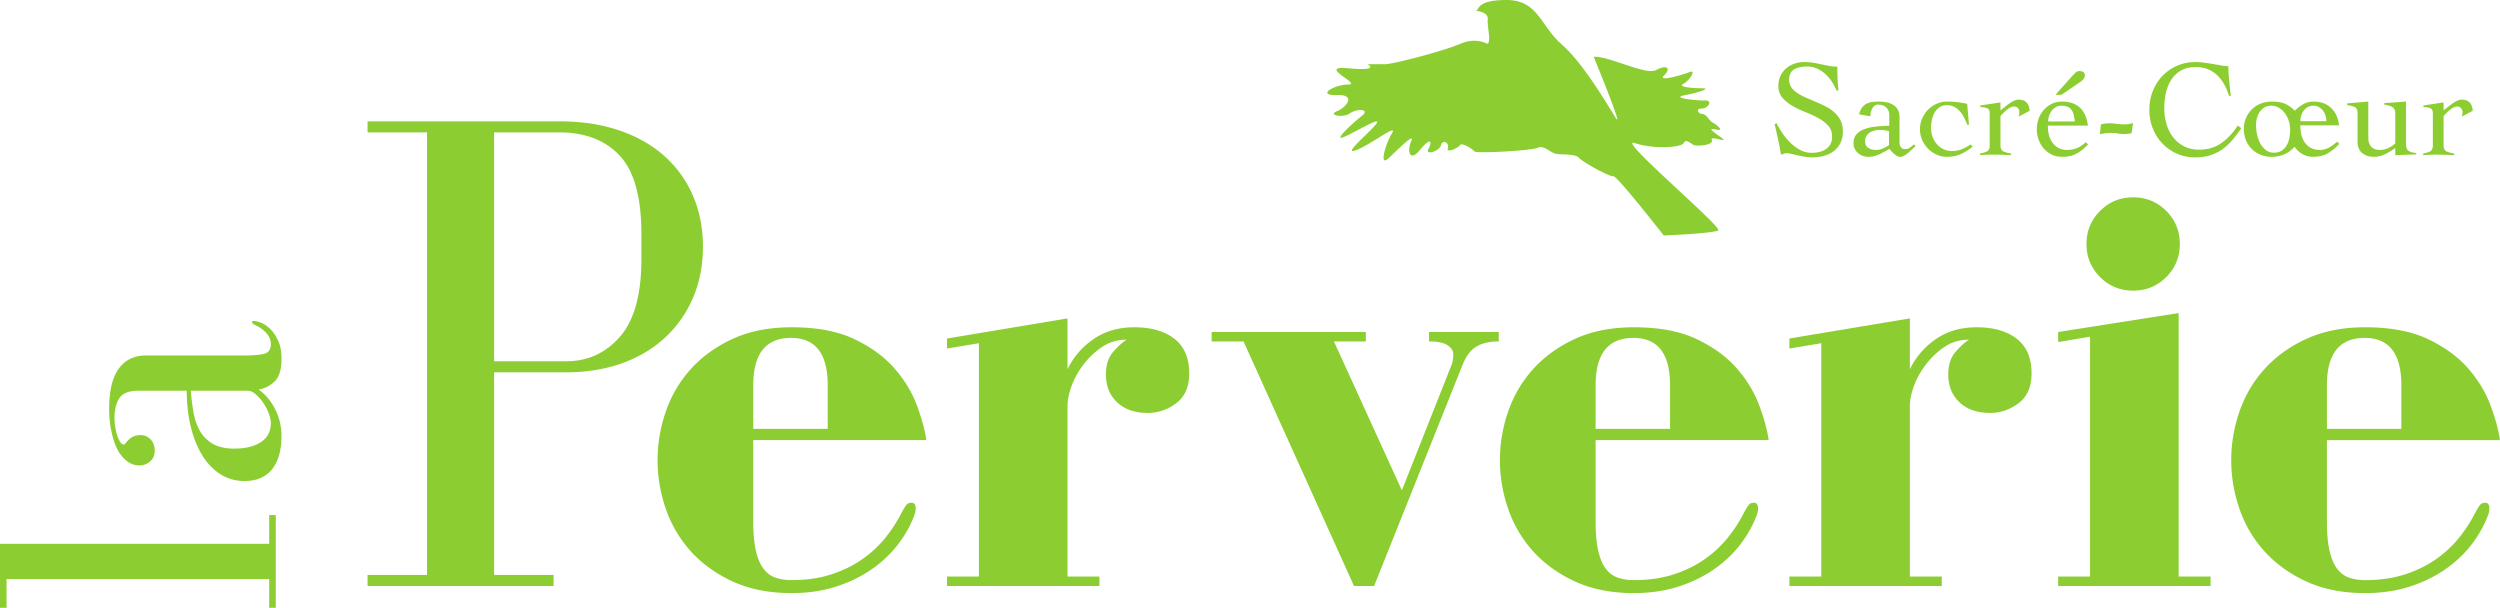
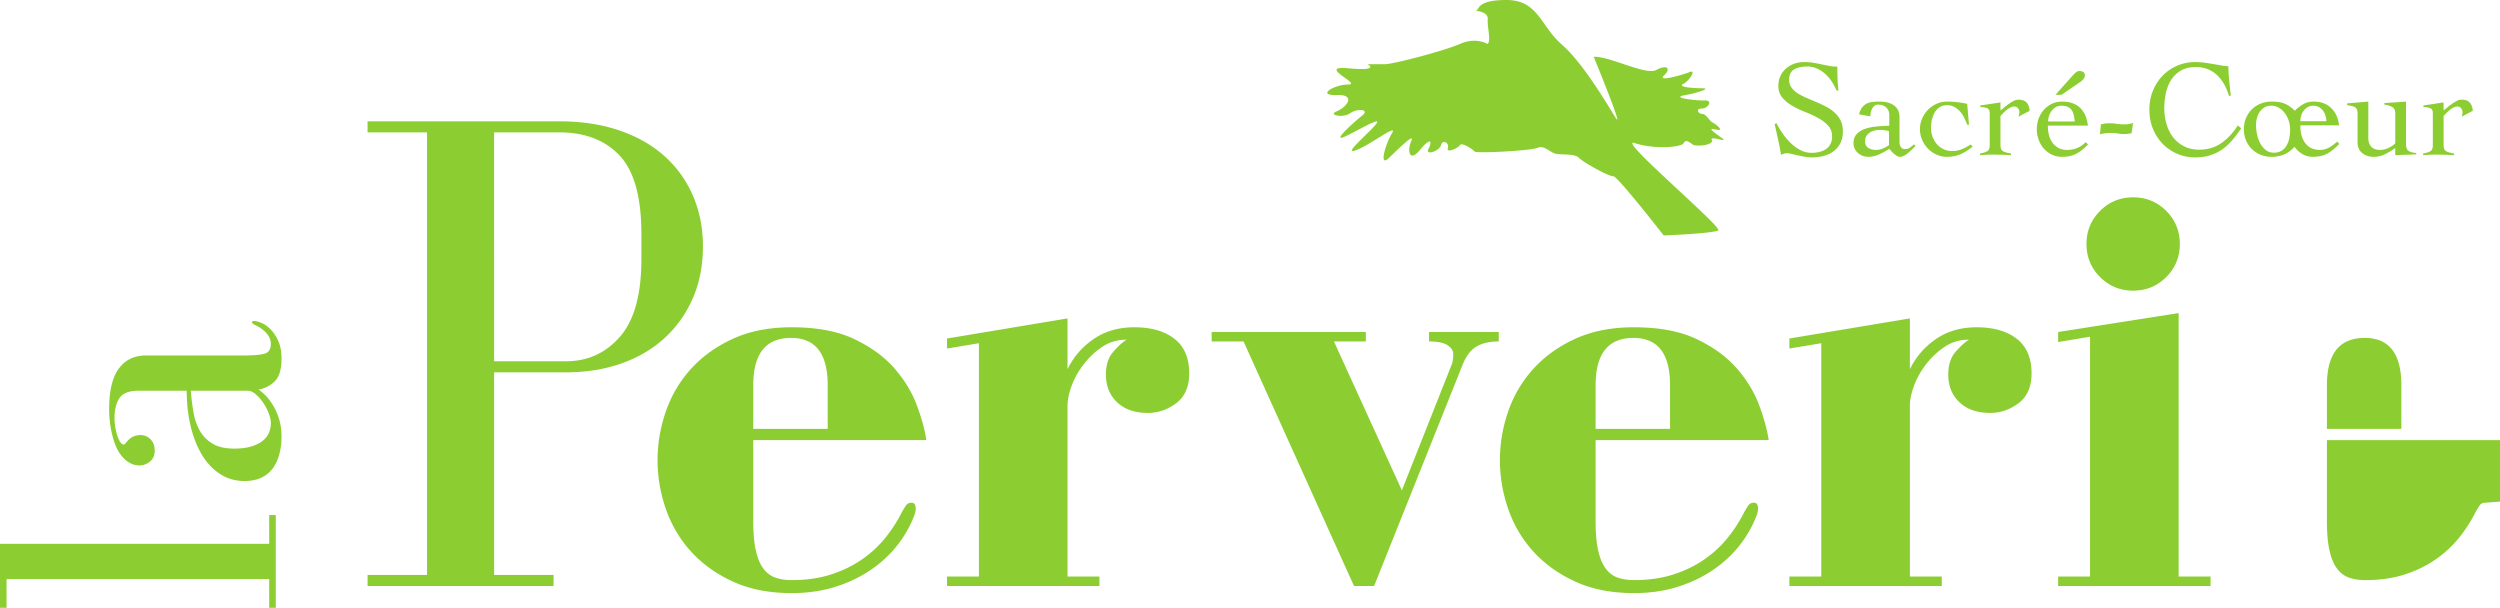
<svg xmlns="http://www.w3.org/2000/svg" width="987.126" height="240" viewBox="0 0 987.126 240">
-   <path d="M365.77 173.776c-.624-4.198-1.906-8.863-3.849-13.995-1.946-5.13-4.897-9.95-8.863-14.46-3.965-4.51-9.213-8.317-15.744-11.43-6.53-3.108-14.775-4.665-24.724-4.665-8.863 0-16.6 1.516-23.208 4.548-6.61 3.033-12.128 6.998-16.56 11.896-4.432 4.898-7.737 10.496-9.913 16.793-2.18 6.299-3.265 12.713-3.265 19.244s1.085 12.945 3.265 19.242c2.176 6.298 5.48 11.895 9.913 16.794s9.95 8.863 16.56 11.895c6.608 3.032 14.345 4.548 23.208 4.548 6.217 0 11.932-.816 17.144-2.448 5.207-1.633 9.872-3.849 13.995-6.647 4.118-2.8 7.617-6.025 10.495-9.68 2.876-3.652 5.092-7.5 6.648-11.546.467-1.086.7-2.1.7-3.032 0-1.553-.547-2.333-1.633-2.333-.933 0-1.633.314-2.099.933-.466.623-1.09 1.633-1.866 3.032-1.713 3.423-3.849 6.728-6.415 9.913-2.566 3.19-5.637 6.028-9.213 8.514-3.578 2.49-7.66 4.472-12.245 5.947-4.589 1.48-9.76 2.216-15.511 2.216-2.332 0-4.431-.31-6.297-.933-1.866-.62-3.462-1.785-4.782-3.499-1.323-1.709-2.332-4.08-3.032-7.113-.7-3.032-1.05-6.88-1.05-11.546v-32.188h68.342zm-68.34-21.692c0-12.438 4.974-18.66 14.927-18.66 9.64 0 14.46 6.222 14.46 18.66v17.26H297.43v-17.26zm166.302-18.31c-3.89-3.032-9.177-4.548-15.861-4.548-6.22 0-11.586 1.557-16.094 4.666-4.512 3.112-7.93 7.077-10.263 11.895v-20.06l-47.581 7.931v3.965l12.595-2.099v92.132h-12.595v3.732h60.176v-3.732h-12.595v-67.408c0-2.332.543-4.975 1.633-7.93 1.086-2.953 2.683-5.792 4.781-8.513 2.1-2.719 4.549-5.016 7.347-6.881 2.8-1.866 5.985-2.8 9.563-2.8-1.712 1.09-3.498 2.723-5.364 4.899-1.866 2.18-2.799 5.132-2.799 8.863 0 4.512 1.476 8.164 4.432 10.963 2.952 2.798 6.997 4.198 12.128 4.198 4.042 0 7.774-1.282 11.197-3.848 3.418-2.566 5.13-6.492 5.13-11.78 0-6.064-1.945-10.612-5.83-13.645zm100.527 1.05c3.419 0 5.866.507 7.347 1.516 1.477 1.014 2.215 2.14 2.215 3.383 0 1.866-.233 3.345-.7 4.432l-19.591 49.447-26.823-58.778h12.594v-3.732h-60.876v3.732h12.595l43.616 96.564h7.93l34.987-87.467c1.4-3.419 3.227-5.791 5.482-7.114 2.251-1.32 5.168-1.983 8.747-1.983v-3.732h-27.523v3.732zm134.113 38.952c-.624-4.198-1.906-8.863-3.85-13.995-1.946-5.13-4.897-9.95-8.862-14.46-3.965-4.51-9.214-8.317-15.744-11.43-6.532-3.108-14.775-4.665-24.725-4.665-8.862 0-16.6 1.516-23.208 4.548-6.61 3.033-12.127 6.998-16.56 11.896-4.431 4.898-7.736 10.496-9.913 16.793-2.179 6.299-3.265 12.713-3.265 19.244s1.086 12.945 3.265 19.242c2.177 6.298 5.482 11.895 9.914 16.794 4.432 4.898 9.948 8.863 16.559 11.895 6.608 3.032 14.346 4.548 23.208 4.548 6.218 0 11.933-.816 17.144-2.448 5.208-1.633 9.873-3.849 13.996-6.647 4.118-2.8 7.616-6.025 10.494-9.68 2.877-3.652 5.092-7.5 6.65-11.546.464-1.086.7-2.1.7-3.032 0-1.553-.55-2.333-1.635-2.333-.933 0-1.633.314-2.098.933-.467.623-1.09 1.633-1.867 3.032-1.713 3.423-3.848 6.728-6.415 9.913-2.565 3.19-5.637 6.028-9.212 8.514-3.578 2.49-7.66 4.472-12.246 5.947-4.588 1.48-9.76 2.216-15.511 2.216-2.332 0-4.43-.31-6.297-.933-1.865-.62-3.461-1.785-4.782-3.499-1.323-1.709-2.333-4.08-3.032-7.113s-1.048-6.88-1.048-11.546v-32.188h68.34zm-68.34-21.692c0-12.438 4.974-18.66 14.926-18.66 9.64 0 14.462 6.222 14.462 18.66v17.26h-29.388v-17.26zm166.302-18.31c-3.888-3.032-9.176-4.548-15.861-4.548-6.22 0-11.585 1.557-16.094 4.666-4.511 3.112-7.93 7.077-10.262 11.895v-20.06l-47.581 7.931v3.965l12.594-2.099v92.132h-12.594v3.732h60.175v-3.732h-12.594v-67.408c0-2.332.542-4.975 1.632-7.93 1.087-2.953 2.683-5.792 4.782-8.513 2.1-2.719 4.548-5.016 7.347-6.881 2.8-1.866 5.984-2.8 9.562-2.8-1.71 1.09-3.497 2.723-5.364 4.899-1.865 2.18-2.798 5.132-2.798 8.863 0 4.512 1.475 8.164 4.432 10.963 2.952 2.798 6.997 4.198 12.127 4.198 4.042 0 7.774-1.282 11.197-3.848 3.418-2.566 5.132-6.492 5.132-11.78 0-6.064-1.946-10.612-5.832-13.645zm27.523-37.435c0 5.132 1.784 9.487 5.364 13.061 3.575 3.58 7.93 5.366 13.062 5.366s9.483-1.786 13.061-5.366c3.575-3.574 5.365-7.93 5.365-13.061s-1.79-9.483-5.365-13.062c-3.578-3.575-7.93-5.364-13.061-5.364s-9.487 1.789-13.062 5.364c-3.58 3.579-5.364 7.93-5.364 13.062zm36.384 27.29l-47.58 7.463v3.966l12.593-2.1v94.698H812.66v3.732h60.178v-3.732H860.24V123.629zM981.297 198.5c-.935 0-1.635.314-2.1.933-.465.623-1.088 1.633-1.865 3.032-1.712 3.423-3.848 6.728-6.415 9.913-2.567 3.19-5.637 6.028-9.214 8.514-3.578 2.49-7.66 4.472-12.244 5.947-4.59 1.48-9.76 2.216-15.511 2.216-2.333 0-4.432-.31-6.297-.933-1.867-.62-3.463-1.785-4.782-3.499-1.323-1.709-2.333-4.08-3.033-7.113-.7-3.032-1.05-6.88-1.05-11.546v-32.188h68.34c-.623-4.198-1.905-8.863-3.847-13.995-1.946-5.13-4.9-9.95-8.864-14.46-3.965-4.51-9.212-8.317-15.744-11.43-6.53-3.108-14.775-4.665-24.723-4.665-8.864 0-16.602 1.516-23.208 4.548-6.61 3.033-12.13 6.998-16.561 11.896-4.432 4.898-7.738 10.496-9.912 16.793-2.18 6.299-3.265 12.713-3.265 19.244s1.084 12.945 3.265 19.242c2.174 6.298 5.48 11.895 9.912 16.794s9.95 8.863 16.56 11.895c6.607 3.032 14.345 4.548 23.209 4.548 6.216 0 11.93-.816 17.143-2.448 5.207-1.633 9.872-3.849 13.994-6.647 4.119-2.8 7.618-6.025 10.499-9.68 2.872-3.652 5.09-7.5 6.647-11.546.465-1.086.7-2.1.7-3.032 0-1.553-.546-2.333-1.634-2.333zm-62.51-46.416c0-12.438 4.974-18.66 14.928-18.66 9.639 0 14.46 6.222 14.46 18.66v17.26h-29.388v-17.26zM273.6 117.664c2.636-6.097 3.958-12.876 3.958-20.342 0-7.278-1.322-13.968-3.958-20.069-2.641-6.097-6.417-11.332-11.332-15.7-4.915-4.37-10.88-7.736-17.884-10.103-7.01-2.364-14.881-3.55-23.619-3.55h-75.634v4.369h23.482v174.75h-23.482v4.369h73.45v-4.369h-23.483v-80.003h28.397c8.008 0 15.334-1.181 21.981-3.55 6.642-2.363 12.33-5.733 17.065-10.102 4.731-4.369 8.418-9.6 11.059-15.7zm-20.343-15.428c0 14.02-2.824 24.26-8.464 30.718-5.644 6.464-12.744 9.694-21.298 9.694h-28.397V52.269h25.667c10.192 0 18.157 3.05 23.892 9.147 5.734 6.101 8.6 16.43 8.6 30.991v9.83zM106.296 214.723H0V240h2.592v-11.343h103.704V240h2.593v-36.62h-2.593v11.343zm4.861-73.078c0-2.807-.433-5.157-1.296-7.048-.866-1.889-1.889-3.428-3.08-4.618-1.187-1.188-2.401-2.025-3.644-2.512-1.241-.486-2.188-.729-2.836-.729-.54 0-.81.162-.81.486 0 .324.432.704 1.296 1.134 1.838.866 3.322 1.945 4.455 3.24 1.135 1.297 1.703 2.702 1.703 4.214 0 2.162-.892 3.458-2.675 3.89-1.782.432-4.237.647-7.372.647H57.685c-4.643 0-8.236 1.73-10.775 5.185-2.537 3.458-3.808 8.75-3.808 15.88 0 3.35.352 6.563 1.053 9.641.704 3.08 1.648 5.59 2.836 7.535 2.268 3.459 4.97 5.185 8.101 5.185 1.514 0 2.892-.512 4.133-1.54 1.243-1.025 1.863-2.455 1.863-4.294 0-1.835-.54-3.321-1.62-4.455-1.079-1.135-2.43-1.701-4.051-1.701-.755 0-1.54.136-2.35.404-.81.271-1.593.785-2.35 1.54-.538.542-.916.972-1.134 1.296-.214.324-.486.486-.81.486-.43 0-.863-.324-1.296-.972-.43-.649-.81-1.459-1.135-2.43-.323-.973-.592-2.08-.81-3.322a21.292 21.292 0 0 1-.323-3.646c0-3.347.648-5.996 1.943-7.94 1.297-1.945 3.783-2.917 7.455-2.917h19.12c0 4.97.513 9.616 1.539 13.935 1.028 4.322 2.511 8.102 4.456 11.342 1.944 3.242 4.35 5.78 7.21 7.616 2.864 1.84 6.077 2.756 9.642 2.756 2.593 0 4.835-.459 6.725-1.378 1.89-.916 3.402-2.188 4.537-3.808 1.134-1.62 1.969-3.483 2.511-5.59.54-2.107.81-4.347.81-6.725 0-2.483-.298-4.724-.89-6.724-.597-1.998-1.353-3.78-2.27-5.347-.916-1.565-1.889-2.889-2.916-3.97-1.026-1.078-2.025-1.945-2.998-2.592 2.268-.325 4.35-1.35 6.238-3.08 1.89-1.727 2.836-4.752 2.836-9.074zm-7.21 17.419a19.552 19.552 0 0 1 2.187 4.214c.542 1.458.81 2.673.81 3.645 0 3.35-1.296 5.89-3.888 7.616-2.594 1.73-6.102 2.592-10.533 2.592-3.564 0-6.426-.647-8.588-1.944-2.16-1.297-3.833-2.998-5.023-5.105-1.187-2.105-2.026-4.536-2.511-7.29a85.38 85.38 0 0 1-1.054-8.508H97.87c.972 0 2 .461 3.079 1.378 1.081.919 2.081 2.053 2.998 3.402zM527.74 37.519c8.116-.267 3.84 4.945.098 6.415-3.742 1.47 2.405 2.806 5.212.801 2.806-2.004 8.151-1.71 4.677 1.016-3.475 2.726-11.76 10.344-7.083 8.34 4.677-2.005 15.502-8.687 12.696-5.08s-13.631 12.43-7.885 10.291c5.746-2.138 16.705-10.825 14.166-6.682-2.54 4.143-5.346 13.765-1.203 9.756 4.143-4.01 10.424-10.157 8.82-6.682-1.604 3.474-.935 8.82 3.475 3.474 4.41-5.345 4.81-3.207 3.34-.4-1.47 2.806 4.277.935 4.945-1.47.668-2.406 3.341-.936 2.673 1.202-.668 2.138 4.009 0 4.81-1.203.803-1.202 5.213 1.738 5.747 2.54.535.801 22.05-.268 24.857-1.47 2.806-1.203 4.944 2.004 7.484 2.405s7.35-.134 8.953 1.604c1.604 1.737 12.028 7.483 13.498 7.216 1.47-.267 19.912 23.387 19.912 23.387s19.645-.802 21.516-2.005c1.87-1.203-40.626-37.018-33.009-34.478 7.617 2.539 18.576 1.737 19.377 0 .802-1.738 2.406-.134 3.742.668 1.337.802 8.286.133 7.35-1.871-.935-2.005 6.95 1.425 4.01-.757-2.94-2.183-6.281-4.321-2.406-3.386 3.876.936-.134-2.272-1.336-2.806-1.203-.535-2.406-3.341-4.01-3.341-1.603 0-2.806-2.138-.267-2.138 2.54 0 4.678-3.341 1.203-3.208-3.475.134-13.364-1.069-8.152-2.004 5.212-.936 11.092-2.807 7.083-2.807s-9.756-.534-7.35-1.737c2.405-1.203 5.212-5.747 2.539-4.677-2.673 1.069-13.097 4.142-10.156 1.336 2.94-2.806 1.069-4.41-3.074-2.138-4.143 2.272-18.309-5.48-24.723-5.212 0 0 12.428 30.202 8.553 23.921-3.876-6.28-12.963-21.65-21.249-28.866C608.288 10.257 607.353 0 594.79 0c-12.562 0-10.29 4.243-12.294 4.243 0 0 5.211.267 4.944 3.341s1.47 8.82-.133 9.756c0 0-4.41-2.807-10.825 0-6.415 2.806-26.46 8.018-29.668 8.018H540s5.212 2.806-7.618 1.604c-12.829-1.203 5.613 6.414 0 6.414s-12.758 4.41-4.641 4.143zm182.03 23.808c.908.207 1.855.395 2.836.564.983.169 1.928.255 2.836.255 1.673 0 3.247-.202 4.72-.601 1.472-.4 2.76-1.018 3.871-1.854 1.109-.837 1.99-1.9 2.646-3.191.654-1.29.981-2.827.981-4.608 0-1.673-.3-3.11-.9-4.31-.6-1.2-1.4-2.253-2.399-3.163a15.795 15.795 0 0 0-3.408-2.345 59.583 59.583 0 0 0-3.9-1.828 936.894 936.894 0 0 1-3.9-1.663 22.018 22.018 0 0 1-3.409-1.8c-1.001-.654-1.8-1.409-2.401-2.263-.599-.854-.9-1.863-.9-3.028 0-1.963.663-3.326 1.992-4.09 1.327-.763 3.026-1.145 5.1-1.145 1.418 0 2.727.272 3.926.819 1.2.545 2.29 1.263 3.273 2.154a15.565 15.565 0 0 1 2.59 3.053 20.535 20.535 0 0 1 1.828 3.464h.763a58.032 58.032 0 0 1-.354-4.663 135.125 135.125 0 0 1-.083-4.772c-1.164 0-2.254-.1-3.271-.3-1.02-.2-2.056-.41-3.11-.628a74.514 74.514 0 0 0-3.137-.6c-1.072-.181-2.282-.272-3.627-.272a11.5 11.5 0 0 0-3.898.653 9.825 9.825 0 0 0-3.218 1.88 8.967 8.967 0 0 0-2.21 2.967c-.545 1.162-.818 2.45-.818 3.866 0 1.889.528 3.45 1.581 4.684 1.054 1.235 2.365 2.306 3.929 3.214a37.828 37.828 0 0 0 5.1 2.45 45.7 45.7 0 0 1 5.099 2.369c1.562.853 2.87 1.85 3.926 2.995 1.054 1.143 1.582 2.569 1.582 4.275 0 1.199-.218 2.206-.655 3.022a5.501 5.501 0 0 1-1.772 1.989c-.747.507-1.608.88-2.591 1.115-.982.237-1.999.354-3.055.354a9.4 9.4 0 0 1-4.553-1.14c-1.4-.76-2.683-1.71-3.846-2.85s-2.209-2.397-3.135-3.772a39.4 39.4 0 0 1-2.373-3.964l-.71.38c.473 2.063.928 4.081 1.363 6.053.437 1.973.82 3.992 1.147 6.057.399-.145.781-.281 1.145-.41.362-.126.745-.19 1.145-.19.437 0 1.028.085 1.772.254l2.482.564zm23.888-.873a5.903 5.903 0 0 0 1.881 1.09c.71.255 1.447.383 2.21.383 1.38 0 2.799-.328 4.255-.982a25.23 25.23 0 0 0 3.927-2.182c.252.255.544.565.871.928.328.364.682.709 1.064 1.036.383.327.773.608 1.174.845.398.237.78.355 1.145.355.546 0 1.098-.156 1.662-.464.565-.309 1.119-.69 1.665-1.145.544-.454 1.062-.928 1.554-1.418s.918-.918 1.282-1.282l-.546-.6c-.51.401-1.046.81-1.608 1.227a3.163 3.163 0 0 1-1.936.628c-.765 0-1.329-.263-1.691-.791-.364-.527-.546-1.136-.546-1.827v-10.09c0-1.128-.227-2.081-.682-2.864a5.44 5.44 0 0 0-1.8-1.882 7.665 7.665 0 0 0-2.509-1.009c-.926-.2-1.863-.3-2.81-.3-.98 0-1.907.046-2.78.136-.873.092-1.655.31-2.345.656-.692.346-1.3.854-1.827 1.526-.528.673-.936 1.574-1.228 2.7l4.473.819c0-1.2.273-2.273.817-3.219.546-.944 1.29-1.418 2.237-1.418 1.273 0 2.327.364 3.164 1.092.835.727 1.254 1.763 1.254 3.108v4.145c-1.71.037-3.408.136-5.1.3s-3.2.482-4.527.955-2.409 1.155-3.244 2.045c-.838.89-1.256 2.082-1.256 3.572 0 .838.163 1.582.491 2.236s.765 1.22 1.309 1.691zm3.3-6.736a4.445 4.445 0 0 1 1.336-1.39 5.68 5.68 0 0 1 1.855-.791 8.944 8.944 0 0 1 2.072-.246c1.236 0 2.455.164 3.655.492v5.508c-.437.327-1.137.728-2.1 1.2-.965.473-2.027.71-3.19.71-1.056 0-2.01-.265-2.864-.792-.856-.527-1.283-1.409-1.283-2.646 0-.799.172-1.48.518-2.045zm24.326 4.99a11.042 11.042 0 0 0 3.382 2.346 9.785 9.785 0 0 0 4.064.873c1.962 0 3.736-.337 5.318-1.01s3.19-1.68 4.827-3.027l-.765-.871a17.616 17.616 0 0 1-3.435 1.88c-1.2.491-2.474.737-3.819.737-1.272 0-2.427-.246-3.463-.736s-1.918-1.163-2.644-2.018a9.473 9.473 0 0 1-1.691-2.918 9.893 9.893 0 0 1-.6-3.437c0-1.054.117-2.117.353-3.19.237-1.072.601-2.036 1.093-2.89a6.277 6.277 0 0 1 1.935-2.1c.8-.546 1.762-.818 2.891-.818 1.127 0 2.118.236 2.972.709a8.301 8.301 0 0 1 2.237 1.799 11.377 11.377 0 0 1 1.636 2.482 41.23 41.23 0 0 1 1.226 2.754h.656l-.71-8.29a56.169 56.169 0 0 0-3.818-.628 33.22 33.22 0 0 0-4.199-.244 9.8 9.8 0 0 0-4.064.872 11.077 11.077 0 0 0-3.382 2.345 11.497 11.497 0 0 0-2.318 3.464 10.43 10.43 0 0 0-.872 4.227c0 1.49.291 2.9.872 4.227a11.467 11.467 0 0 0 2.318 3.463zm25.387 2.346a123.216 123.216 0 0 1 7.363.219v-.655c-1.382-.218-2.417-.519-3.11-.9-.69-.382-1.035-1.173-1.035-2.373V45.783c.328-.328.7-.71 1.119-1.146.416-.436.863-.845 1.335-1.227a8.25 8.25 0 0 1 1.472-.955 3.397 3.397 0 0 1 1.528-.381c.619 0 1.11.227 1.472.682.364.455.546.936.546 1.445 0 .436-.036.79-.109 1.064-.073.272-.145.536-.218.79l4.363-2.29c-.073-1.382-.463-2.463-1.171-3.246-.71-.782-1.774-1.172-3.192-1.172-.62 0-1.255.163-1.908.49-.655.328-1.3.719-1.938 1.173a29.64 29.64 0 0 0-1.798 1.392c-.564.472-1.064.854-1.501 1.145v-3.11l-7.962 1.201v.654c.981 0 1.845.128 2.59.382.746.255 1.118.927 1.118 2.017v12.654c0 1.2-.328 1.99-.981 2.373-.656.381-1.6.682-2.836.9v.655a56.675 56.675 0 0 1 2.427-.164c.781-.037 1.59-.055 2.426-.055zm33.215-.381c1.563-.837 3.09-2.054 4.581-3.654l-.926-.873c-1.056 1.055-2.2 1.826-3.437 2.318-1.236.49-2.617.736-4.145.736-.728 0-1.519-.145-2.372-.437-.854-.29-1.655-.799-2.4-1.527-.746-.726-1.363-1.708-1.854-2.945-.492-1.235-.737-2.8-.737-4.69h15.817c-.4-3.2-1.473-5.581-3.218-7.146-1.744-1.562-4.054-2.344-6.927-2.344-1.563 0-2.963.31-4.2.926a10.056 10.056 0 0 0-3.163 2.455c-.872 1.018-1.535 2.182-1.99 3.49s-.682 2.655-.682 4.037a12.2 12.2 0 0 0 .682 4.035 10.724 10.724 0 0 0 1.99 3.49A10.027 10.027 0 0 0 810.07 61c1.236.618 2.636.927 4.2.927 2.182 0 4.053-.419 5.617-1.254zM809.059 45.81a6.627 6.627 0 0 1 1.038-2.018c.453-.6 1-1.091 1.635-1.472a4.007 4.007 0 0 1 2.101-.574c1.018 0 1.853.137 2.509.41a3.765 3.765 0 0 1 1.582 1.2c.398.527.69 1.182.871 1.964s.328 1.662.437 2.644h-10.526c0-.69.117-1.409.353-2.154zm12.572-13.609c.437-.29.81-.662 1.12-1.117.307-.454.462-.881.462-1.282 0-1.163-.746-1.745-2.235-1.745-.51 0-.991.209-1.446.627-.455.418-.991.974-1.608 1.663l-6.328 7.09h2.4l7.635-5.236zm12.382 20.29c.617 0 1.354.073 2.21.218.853.147 1.717.218 2.588.218.945 0 1.892-.109 2.836-.326l.601-4.037c-1.09.364-2.255.545-3.491.545-1.018 0-2.017-.071-3-.217a20.416 20.416 0 0 0-3-.219c-.981 0-2.053.146-3.216.436l-.383 3.928c.8-.219 1.6-.363 2.4-.436a27.06 27.06 0 0 1 2.455-.11zm50.94-1.854l-1.364-1.09c-1.891 2.945-4.062 5.272-6.517 6.98-2.454 1.71-5.373 2.564-8.753 2.564-2.256 0-4.246-.445-5.974-1.336-1.727-.891-3.161-2.082-4.308-3.573-1.145-1.49-2.01-3.227-2.59-5.208-.582-1.982-.874-4.064-.874-6.246s.227-4.254.682-6.217c.455-1.964 1.181-3.69 2.183-5.181 1-1.491 2.282-2.674 3.845-3.545 1.562-.873 3.471-1.31 5.727-1.31 1.744 0 3.317.282 4.717.845 1.4.565 2.636 1.356 3.708 2.373 1.072 1.019 2 2.218 2.781 3.6a20.977 20.977 0 0 1 1.884 4.527h.762a74.907 74.907 0 0 1-.327-2.7c-.11-1.036-.217-2.09-.326-3.163a65.73 65.73 0 0 1-.247-3.137 50.527 50.527 0 0 1-.08-2.672 20.806 20.806 0 0 1-2.974-.328c-1-.18-2.035-.363-3.107-.545a121.764 121.764 0 0 0-3.356-.518 27.024 27.024 0 0 0-3.763-.245c-2.437 0-4.745.463-6.926 1.39a17.686 17.686 0 0 0-5.727 3.873c-1.636 1.655-2.937 3.636-3.9 5.945-.965 2.31-1.446 4.846-1.446 7.608 0 2.764.481 5.3 1.446 7.609.963 2.309 2.264 4.29 3.9 5.945a17.668 17.668 0 0 0 5.727 3.872c2.18.927 4.489 1.392 6.926 1.392 2.144 0 4.072-.255 5.782-.764a17.218 17.218 0 0 0 4.745-2.236 20.849 20.849 0 0 0 4.036-3.6c1.236-1.419 2.472-3.054 3.708-4.91zm4.256 8.29a10.533 10.533 0 0 0 3.463 2.21c1.327.526 2.755.79 4.282.79 3.708 0 6.726-1.327 9.054-3.982a9.09 9.09 0 0 0 3.107 2.89 8.112 8.112 0 0 0 4.093 1.092c2.29 0 4.225-.446 5.807-1.336 1.582-.891 3.136-2.154 4.663-3.79l-.872-.874c-.872.837-1.891 1.591-3.055 2.264a7.481 7.481 0 0 1-3.817 1.01 8.135 8.135 0 0 1-2.781-.492c-.91-.327-1.72-.863-2.427-1.61-.71-.744-1.291-1.735-1.746-2.972-.455-1.235-.682-2.781-.682-4.635h15.27c-.29-2.836-1.316-5.109-3.08-6.818-1.764-1.709-4.082-2.563-6.955-2.563-1.527 0-2.88.335-4.062 1.008-1.183.674-2.3 1.536-3.356 2.591a18.586 18.586 0 0 0-2.1-1.745 9.31 9.31 0 0 0-2.099-1.118 10.548 10.548 0 0 0-2.29-.573 20.055 20.055 0 0 0-2.672-.163c-1.527 0-2.955.264-4.282.79-1.327.528-2.482 1.264-3.463 2.21s-1.764 2.09-2.345 3.435c-.583 1.346-.874 2.836-.874 4.473 0 1.635.291 3.127.874 4.472.58 1.346 1.363 2.49 2.345 3.436zm19.417-13.253a6.21 6.21 0 0 1 .98-1.964 5.25 5.25 0 0 1 1.61-1.418c.636-.363 1.373-.546 2.208-.546.837 0 1.574.183 2.209.546a5.235 5.235 0 0 1 1.61 1.418 6.21 6.21 0 0 1 .981 1.964c.219.728.328 1.454.328 2.181h-10.254c0-.727.11-1.453.328-2.181zm-17.482.982c.237-.909.601-1.727 1.09-2.455a5.98 5.98 0 0 1 1.856-1.773c.744-.454 1.644-.682 2.7-.682 1.163 0 2.21.292 3.136.873a8.253 8.253 0 0 1 2.346 2.209 10.55 10.55 0 0 1 1.473 3c.344 1.11.518 2.19.518 3.246 0 1.2-.11 2.354-.328 3.463-.219 1.11-.583 2.091-1.09 2.945a5.967 5.967 0 0 1-1.99 2.045c-.82.51-1.811.764-2.975.764-1.308 0-2.409-.364-3.299-1.09-.892-.728-1.618-1.637-2.182-2.729a13.303 13.303 0 0 1-1.226-3.545c-.255-1.272-.383-2.454-.383-3.545 0-.908.118-1.817.354-2.726zm39.733-2.02v11.291c0 2.037.62 3.545 1.855 4.527 1.236.982 2.727 1.473 4.473 1.473 1.636 0 3.153-.346 4.553-1.037 1.4-.69 2.735-1.508 4.01-2.453v2.836c1.344-.074 2.716-.129 4.118-.164 1.398-.037 2.79-.09 4.17-.164V60.4c-1.271-.073-2.263-.336-2.97-.791-.71-.454-1.065-1.373-1.065-2.754V40.11l-8.562.6v.6c.98.145 1.762.336 2.344.572.583.236 1.018.51 1.309.818.291.31.473.663.546 1.064.073.4.11.836.11 1.309v11.508c-.547.619-1.392 1.21-2.537 1.773s-2.3.845-3.463.845c-1.528 0-2.683-.417-3.464-1.255-.782-.835-1.173-2.018-1.173-3.545V40.11l-8.344.71v.709c1.527.182 2.591.472 3.19.873.6.4.9 1.145.9 2.235zm30.76 16.418a123.216 123.216 0 0 1 7.363.219v-.655c-1.382-.218-2.418-.519-3.11-.9-.69-.382-1.035-1.173-1.035-2.373V45.783c.327-.328.7-.71 1.118-1.146.417-.436.864-.845 1.336-1.227.473-.381.964-.7 1.472-.955a3.396 3.396 0 0 1 1.527-.381c.62 0 1.11.227 1.473.682.364.455.546.936.546 1.445 0 .436-.036.79-.109 1.064-.073.272-.146.536-.218.79l4.363-2.29c-.073-1.382-.463-2.463-1.171-3.246-.71-.782-1.774-1.172-3.192-1.172-.62 0-1.255.163-1.908.49-.655.328-1.3.719-1.938 1.173-.635.455-1.236.92-1.798 1.392-.565.472-1.064.854-1.501 1.145v-3.11l-7.962 1.201v.654c.981 0 1.845.128 2.59.382.746.255 1.118.927 1.118 2.017v12.654c0 1.2-.328 1.99-.981 2.373-.656.381-1.6.682-2.836.9v.655a56.677 56.677 0 0 1 2.427-.164c.78-.037 1.59-.055 2.425-.055z" fill="#8cce31" />
+   <path d="M365.77 173.776c-.624-4.198-1.906-8.863-3.849-13.995-1.946-5.13-4.897-9.95-8.863-14.46-3.965-4.51-9.213-8.317-15.744-11.43-6.53-3.108-14.775-4.665-24.724-4.665-8.863 0-16.6 1.516-23.208 4.548-6.61 3.033-12.128 6.998-16.56 11.896-4.432 4.898-7.737 10.496-9.913 16.793-2.18 6.299-3.265 12.713-3.265 19.244s1.085 12.945 3.265 19.242c2.176 6.298 5.48 11.895 9.913 16.794s9.95 8.863 16.56 11.895c6.608 3.032 14.345 4.548 23.208 4.548 6.217 0 11.932-.816 17.144-2.448 5.207-1.633 9.872-3.849 13.995-6.647 4.118-2.8 7.617-6.025 10.495-9.68 2.876-3.652 5.092-7.5 6.648-11.546.467-1.086.7-2.1.7-3.032 0-1.553-.547-2.333-1.633-2.333-.933 0-1.633.314-2.099.933-.466.623-1.09 1.633-1.866 3.032-1.713 3.423-3.849 6.728-6.415 9.913-2.566 3.19-5.637 6.028-9.213 8.514-3.578 2.49-7.66 4.472-12.245 5.947-4.589 1.48-9.76 2.216-15.511 2.216-2.332 0-4.431-.31-6.297-.933-1.866-.62-3.462-1.785-4.782-3.499-1.323-1.709-2.332-4.08-3.032-7.113-.7-3.032-1.05-6.88-1.05-11.546v-32.188h68.342zm-68.34-21.692c0-12.438 4.974-18.66 14.927-18.66 9.64 0 14.46 6.222 14.46 18.66v17.26H297.43v-17.26zm166.302-18.31c-3.89-3.032-9.177-4.548-15.861-4.548-6.22 0-11.586 1.557-16.094 4.666-4.512 3.112-7.93 7.077-10.263 11.895v-20.06l-47.581 7.931v3.965l12.595-2.099v92.132h-12.595v3.732h60.176v-3.732h-12.595v-67.408c0-2.332.543-4.975 1.633-7.93 1.086-2.953 2.683-5.792 4.781-8.513 2.1-2.719 4.549-5.016 7.347-6.881 2.8-1.866 5.985-2.8 9.563-2.8-1.712 1.09-3.498 2.723-5.364 4.899-1.866 2.18-2.799 5.132-2.799 8.863 0 4.512 1.476 8.164 4.432 10.963 2.952 2.798 6.997 4.198 12.128 4.198 4.042 0 7.774-1.282 11.197-3.848 3.418-2.566 5.13-6.492 5.13-11.78 0-6.064-1.945-10.612-5.83-13.645zm100.527 1.05c3.419 0 5.866.507 7.347 1.516 1.477 1.014 2.215 2.14 2.215 3.383 0 1.866-.233 3.345-.7 4.432l-19.591 49.447-26.823-58.778h12.594v-3.732h-60.876v3.732h12.595l43.616 96.564h7.93l34.987-87.467c1.4-3.419 3.227-5.791 5.482-7.114 2.251-1.32 5.168-1.983 8.747-1.983v-3.732h-27.523v3.732zm134.113 38.952c-.624-4.198-1.906-8.863-3.85-13.995-1.946-5.13-4.897-9.95-8.862-14.46-3.965-4.51-9.214-8.317-15.744-11.43-6.532-3.108-14.775-4.665-24.725-4.665-8.862 0-16.6 1.516-23.208 4.548-6.61 3.033-12.127 6.998-16.56 11.896-4.431 4.898-7.736 10.496-9.913 16.793-2.179 6.299-3.265 12.713-3.265 19.244s1.086 12.945 3.265 19.242c2.177 6.298 5.482 11.895 9.914 16.794 4.432 4.898 9.948 8.863 16.559 11.895 6.608 3.032 14.346 4.548 23.208 4.548 6.218 0 11.933-.816 17.144-2.448 5.208-1.633 9.873-3.849 13.996-6.647 4.118-2.8 7.616-6.025 10.494-9.68 2.877-3.652 5.092-7.5 6.65-11.546.464-1.086.7-2.1.7-3.032 0-1.553-.55-2.333-1.635-2.333-.933 0-1.633.314-2.098.933-.467.623-1.09 1.633-1.867 3.032-1.713 3.423-3.848 6.728-6.415 9.913-2.565 3.19-5.637 6.028-9.212 8.514-3.578 2.49-7.66 4.472-12.246 5.947-4.588 1.48-9.76 2.216-15.511 2.216-2.332 0-4.43-.31-6.297-.933-1.865-.62-3.461-1.785-4.782-3.499-1.323-1.709-2.333-4.08-3.032-7.113s-1.048-6.88-1.048-11.546v-32.188h68.34zm-68.34-21.692c0-12.438 4.974-18.66 14.926-18.66 9.64 0 14.462 6.222 14.462 18.66v17.26h-29.388v-17.26zm166.302-18.31c-3.888-3.032-9.176-4.548-15.861-4.548-6.22 0-11.585 1.557-16.094 4.666-4.511 3.112-7.93 7.077-10.262 11.895v-20.06l-47.581 7.931v3.965l12.594-2.099v92.132h-12.594v3.732h60.175v-3.732h-12.594v-67.408c0-2.332.542-4.975 1.632-7.93 1.087-2.953 2.683-5.792 4.782-8.513 2.1-2.719 4.548-5.016 7.347-6.881 2.8-1.866 5.984-2.8 9.562-2.8-1.71 1.09-3.497 2.723-5.364 4.899-1.865 2.18-2.798 5.132-2.798 8.863 0 4.512 1.475 8.164 4.432 10.963 2.952 2.798 6.997 4.198 12.127 4.198 4.042 0 7.774-1.282 11.197-3.848 3.418-2.566 5.132-6.492 5.132-11.78 0-6.064-1.946-10.612-5.832-13.645zm27.523-37.435c0 5.132 1.784 9.487 5.364 13.061 3.575 3.58 7.93 5.366 13.062 5.366s9.483-1.786 13.061-5.366c3.575-3.574 5.365-7.93 5.365-13.061s-1.79-9.483-5.365-13.062c-3.578-3.575-7.93-5.364-13.061-5.364s-9.487 1.789-13.062 5.364c-3.58 3.579-5.364 7.93-5.364 13.062zm36.384 27.29l-47.58 7.463v3.966l12.593-2.1v94.698H812.66v3.732h60.178v-3.732H860.24V123.629zM981.297 198.5c-.935 0-1.635.314-2.1.933-.465.623-1.088 1.633-1.865 3.032-1.712 3.423-3.848 6.728-6.415 9.913-2.567 3.19-5.637 6.028-9.214 8.514-3.578 2.49-7.66 4.472-12.244 5.947-4.59 1.48-9.76 2.216-15.511 2.216-2.333 0-4.432-.31-6.297-.933-1.867-.62-3.463-1.785-4.782-3.499-1.323-1.709-2.333-4.08-3.033-7.113-.7-3.032-1.05-6.88-1.05-11.546v-32.188h68.34s1.084 12.945 3.265 19.242c2.174 6.298 5.48 11.895 9.912 16.794s9.95 8.863 16.56 11.895c6.607 3.032 14.345 4.548 23.209 4.548 6.216 0 11.93-.816 17.143-2.448 5.207-1.633 9.872-3.849 13.994-6.647 4.119-2.8 7.618-6.025 10.499-9.68 2.872-3.652 5.09-7.5 6.647-11.546.465-1.086.7-2.1.7-3.032 0-1.553-.546-2.333-1.634-2.333zm-62.51-46.416c0-12.438 4.974-18.66 14.928-18.66 9.639 0 14.46 6.222 14.46 18.66v17.26h-29.388v-17.26zM273.6 117.664c2.636-6.097 3.958-12.876 3.958-20.342 0-7.278-1.322-13.968-3.958-20.069-2.641-6.097-6.417-11.332-11.332-15.7-4.915-4.37-10.88-7.736-17.884-10.103-7.01-2.364-14.881-3.55-23.619-3.55h-75.634v4.369h23.482v174.75h-23.482v4.369h73.45v-4.369h-23.483v-80.003h28.397c8.008 0 15.334-1.181 21.981-3.55 6.642-2.363 12.33-5.733 17.065-10.102 4.731-4.369 8.418-9.6 11.059-15.7zm-20.343-15.428c0 14.02-2.824 24.26-8.464 30.718-5.644 6.464-12.744 9.694-21.298 9.694h-28.397V52.269h25.667c10.192 0 18.157 3.05 23.892 9.147 5.734 6.101 8.6 16.43 8.6 30.991v9.83zM106.296 214.723H0V240h2.592v-11.343h103.704V240h2.593v-36.62h-2.593v11.343zm4.861-73.078c0-2.807-.433-5.157-1.296-7.048-.866-1.889-1.889-3.428-3.08-4.618-1.187-1.188-2.401-2.025-3.644-2.512-1.241-.486-2.188-.729-2.836-.729-.54 0-.81.162-.81.486 0 .324.432.704 1.296 1.134 1.838.866 3.322 1.945 4.455 3.24 1.135 1.297 1.703 2.702 1.703 4.214 0 2.162-.892 3.458-2.675 3.89-1.782.432-4.237.647-7.372.647H57.685c-4.643 0-8.236 1.73-10.775 5.185-2.537 3.458-3.808 8.75-3.808 15.88 0 3.35.352 6.563 1.053 9.641.704 3.08 1.648 5.59 2.836 7.535 2.268 3.459 4.97 5.185 8.101 5.185 1.514 0 2.892-.512 4.133-1.54 1.243-1.025 1.863-2.455 1.863-4.294 0-1.835-.54-3.321-1.62-4.455-1.079-1.135-2.43-1.701-4.051-1.701-.755 0-1.54.136-2.35.404-.81.271-1.593.785-2.35 1.54-.538.542-.916.972-1.134 1.296-.214.324-.486.486-.81.486-.43 0-.863-.324-1.296-.972-.43-.649-.81-1.459-1.135-2.43-.323-.973-.592-2.08-.81-3.322a21.292 21.292 0 0 1-.323-3.646c0-3.347.648-5.996 1.943-7.94 1.297-1.945 3.783-2.917 7.455-2.917h19.12c0 4.97.513 9.616 1.539 13.935 1.028 4.322 2.511 8.102 4.456 11.342 1.944 3.242 4.35 5.78 7.21 7.616 2.864 1.84 6.077 2.756 9.642 2.756 2.593 0 4.835-.459 6.725-1.378 1.89-.916 3.402-2.188 4.537-3.808 1.134-1.62 1.969-3.483 2.511-5.59.54-2.107.81-4.347.81-6.725 0-2.483-.298-4.724-.89-6.724-.597-1.998-1.353-3.78-2.27-5.347-.916-1.565-1.889-2.889-2.916-3.97-1.026-1.078-2.025-1.945-2.998-2.592 2.268-.325 4.35-1.35 6.238-3.08 1.89-1.727 2.836-4.752 2.836-9.074zm-7.21 17.419a19.552 19.552 0 0 1 2.187 4.214c.542 1.458.81 2.673.81 3.645 0 3.35-1.296 5.89-3.888 7.616-2.594 1.73-6.102 2.592-10.533 2.592-3.564 0-6.426-.647-8.588-1.944-2.16-1.297-3.833-2.998-5.023-5.105-1.187-2.105-2.026-4.536-2.511-7.29a85.38 85.38 0 0 1-1.054-8.508H97.87c.972 0 2 .461 3.079 1.378 1.081.919 2.081 2.053 2.998 3.402zM527.74 37.519c8.116-.267 3.84 4.945.098 6.415-3.742 1.47 2.405 2.806 5.212.801 2.806-2.004 8.151-1.71 4.677 1.016-3.475 2.726-11.76 10.344-7.083 8.34 4.677-2.005 15.502-8.687 12.696-5.08s-13.631 12.43-7.885 10.291c5.746-2.138 16.705-10.825 14.166-6.682-2.54 4.143-5.346 13.765-1.203 9.756 4.143-4.01 10.424-10.157 8.82-6.682-1.604 3.474-.935 8.82 3.475 3.474 4.41-5.345 4.81-3.207 3.34-.4-1.47 2.806 4.277.935 4.945-1.47.668-2.406 3.341-.936 2.673 1.202-.668 2.138 4.009 0 4.81-1.203.803-1.202 5.213 1.738 5.747 2.54.535.801 22.05-.268 24.857-1.47 2.806-1.203 4.944 2.004 7.484 2.405s7.35-.134 8.953 1.604c1.604 1.737 12.028 7.483 13.498 7.216 1.47-.267 19.912 23.387 19.912 23.387s19.645-.802 21.516-2.005c1.87-1.203-40.626-37.018-33.009-34.478 7.617 2.539 18.576 1.737 19.377 0 .802-1.738 2.406-.134 3.742.668 1.337.802 8.286.133 7.35-1.871-.935-2.005 6.95 1.425 4.01-.757-2.94-2.183-6.281-4.321-2.406-3.386 3.876.936-.134-2.272-1.336-2.806-1.203-.535-2.406-3.341-4.01-3.341-1.603 0-2.806-2.138-.267-2.138 2.54 0 4.678-3.341 1.203-3.208-3.475.134-13.364-1.069-8.152-2.004 5.212-.936 11.092-2.807 7.083-2.807s-9.756-.534-7.35-1.737c2.405-1.203 5.212-5.747 2.539-4.677-2.673 1.069-13.097 4.142-10.156 1.336 2.94-2.806 1.069-4.41-3.074-2.138-4.143 2.272-18.309-5.48-24.723-5.212 0 0 12.428 30.202 8.553 23.921-3.876-6.28-12.963-21.65-21.249-28.866C608.288 10.257 607.353 0 594.79 0c-12.562 0-10.29 4.243-12.294 4.243 0 0 5.211.267 4.944 3.341s1.47 8.82-.133 9.756c0 0-4.41-2.807-10.825 0-6.415 2.806-26.46 8.018-29.668 8.018H540s5.212 2.806-7.618 1.604c-12.829-1.203 5.613 6.414 0 6.414s-12.758 4.41-4.641 4.143zm182.03 23.808c.908.207 1.855.395 2.836.564.983.169 1.928.255 2.836.255 1.673 0 3.247-.202 4.72-.601 1.472-.4 2.76-1.018 3.871-1.854 1.109-.837 1.99-1.9 2.646-3.191.654-1.29.981-2.827.981-4.608 0-1.673-.3-3.11-.9-4.31-.6-1.2-1.4-2.253-2.399-3.163a15.795 15.795 0 0 0-3.408-2.345 59.583 59.583 0 0 0-3.9-1.828 936.894 936.894 0 0 1-3.9-1.663 22.018 22.018 0 0 1-3.409-1.8c-1.001-.654-1.8-1.409-2.401-2.263-.599-.854-.9-1.863-.9-3.028 0-1.963.663-3.326 1.992-4.09 1.327-.763 3.026-1.145 5.1-1.145 1.418 0 2.727.272 3.926.819 1.2.545 2.29 1.263 3.273 2.154a15.565 15.565 0 0 1 2.59 3.053 20.535 20.535 0 0 1 1.828 3.464h.763a58.032 58.032 0 0 1-.354-4.663 135.125 135.125 0 0 1-.083-4.772c-1.164 0-2.254-.1-3.271-.3-1.02-.2-2.056-.41-3.11-.628a74.514 74.514 0 0 0-3.137-.6c-1.072-.181-2.282-.272-3.627-.272a11.5 11.5 0 0 0-3.898.653 9.825 9.825 0 0 0-3.218 1.88 8.967 8.967 0 0 0-2.21 2.967c-.545 1.162-.818 2.45-.818 3.866 0 1.889.528 3.45 1.581 4.684 1.054 1.235 2.365 2.306 3.929 3.214a37.828 37.828 0 0 0 5.1 2.45 45.7 45.7 0 0 1 5.099 2.369c1.562.853 2.87 1.85 3.926 2.995 1.054 1.143 1.582 2.569 1.582 4.275 0 1.199-.218 2.206-.655 3.022a5.501 5.501 0 0 1-1.772 1.989c-.747.507-1.608.88-2.591 1.115-.982.237-1.999.354-3.055.354a9.4 9.4 0 0 1-4.553-1.14c-1.4-.76-2.683-1.71-3.846-2.85s-2.209-2.397-3.135-3.772a39.4 39.4 0 0 1-2.373-3.964l-.71.38c.473 2.063.928 4.081 1.363 6.053.437 1.973.82 3.992 1.147 6.057.399-.145.781-.281 1.145-.41.362-.126.745-.19 1.145-.19.437 0 1.028.085 1.772.254l2.482.564zm23.888-.873a5.903 5.903 0 0 0 1.881 1.09c.71.255 1.447.383 2.21.383 1.38 0 2.799-.328 4.255-.982a25.23 25.23 0 0 0 3.927-2.182c.252.255.544.565.871.928.328.364.682.709 1.064 1.036.383.327.773.608 1.174.845.398.237.78.355 1.145.355.546 0 1.098-.156 1.662-.464.565-.309 1.119-.69 1.665-1.145.544-.454 1.062-.928 1.554-1.418s.918-.918 1.282-1.282l-.546-.6c-.51.401-1.046.81-1.608 1.227a3.163 3.163 0 0 1-1.936.628c-.765 0-1.329-.263-1.691-.791-.364-.527-.546-1.136-.546-1.827v-10.09c0-1.128-.227-2.081-.682-2.864a5.44 5.44 0 0 0-1.8-1.882 7.665 7.665 0 0 0-2.509-1.009c-.926-.2-1.863-.3-2.81-.3-.98 0-1.907.046-2.78.136-.873.092-1.655.31-2.345.656-.692.346-1.3.854-1.827 1.526-.528.673-.936 1.574-1.228 2.7l4.473.819c0-1.2.273-2.273.817-3.219.546-.944 1.29-1.418 2.237-1.418 1.273 0 2.327.364 3.164 1.092.835.727 1.254 1.763 1.254 3.108v4.145c-1.71.037-3.408.136-5.1.3s-3.2.482-4.527.955-2.409 1.155-3.244 2.045c-.838.89-1.256 2.082-1.256 3.572 0 .838.163 1.582.491 2.236s.765 1.22 1.309 1.691zm3.3-6.736a4.445 4.445 0 0 1 1.336-1.39 5.68 5.68 0 0 1 1.855-.791 8.944 8.944 0 0 1 2.072-.246c1.236 0 2.455.164 3.655.492v5.508c-.437.327-1.137.728-2.1 1.2-.965.473-2.027.71-3.19.71-1.056 0-2.01-.265-2.864-.792-.856-.527-1.283-1.409-1.283-2.646 0-.799.172-1.48.518-2.045zm24.326 4.99a11.042 11.042 0 0 0 3.382 2.346 9.785 9.785 0 0 0 4.064.873c1.962 0 3.736-.337 5.318-1.01s3.19-1.68 4.827-3.027l-.765-.871a17.616 17.616 0 0 1-3.435 1.88c-1.2.491-2.474.737-3.819.737-1.272 0-2.427-.246-3.463-.736s-1.918-1.163-2.644-2.018a9.473 9.473 0 0 1-1.691-2.918 9.893 9.893 0 0 1-.6-3.437c0-1.054.117-2.117.353-3.19.237-1.072.601-2.036 1.093-2.89a6.277 6.277 0 0 1 1.935-2.1c.8-.546 1.762-.818 2.891-.818 1.127 0 2.118.236 2.972.709a8.301 8.301 0 0 1 2.237 1.799 11.377 11.377 0 0 1 1.636 2.482 41.23 41.23 0 0 1 1.226 2.754h.656l-.71-8.29a56.169 56.169 0 0 0-3.818-.628 33.22 33.22 0 0 0-4.199-.244 9.8 9.8 0 0 0-4.064.872 11.077 11.077 0 0 0-3.382 2.345 11.497 11.497 0 0 0-2.318 3.464 10.43 10.43 0 0 0-.872 4.227c0 1.49.291 2.9.872 4.227a11.467 11.467 0 0 0 2.318 3.463zm25.387 2.346a123.216 123.216 0 0 1 7.363.219v-.655c-1.382-.218-2.417-.519-3.11-.9-.69-.382-1.035-1.173-1.035-2.373V45.783c.328-.328.7-.71 1.119-1.146.416-.436.863-.845 1.335-1.227a8.25 8.25 0 0 1 1.472-.955 3.397 3.397 0 0 1 1.528-.381c.619 0 1.11.227 1.472.682.364.455.546.936.546 1.445 0 .436-.036.79-.109 1.064-.073.272-.145.536-.218.79l4.363-2.29c-.073-1.382-.463-2.463-1.171-3.246-.71-.782-1.774-1.172-3.192-1.172-.62 0-1.255.163-1.908.49-.655.328-1.3.719-1.938 1.173a29.64 29.64 0 0 0-1.798 1.392c-.564.472-1.064.854-1.501 1.145v-3.11l-7.962 1.201v.654c.981 0 1.845.128 2.59.382.746.255 1.118.927 1.118 2.017v12.654c0 1.2-.328 1.99-.981 2.373-.656.381-1.6.682-2.836.9v.655a56.675 56.675 0 0 1 2.427-.164c.781-.037 1.59-.055 2.426-.055zm33.215-.381c1.563-.837 3.09-2.054 4.581-3.654l-.926-.873c-1.056 1.055-2.2 1.826-3.437 2.318-1.236.49-2.617.736-4.145.736-.728 0-1.519-.145-2.372-.437-.854-.29-1.655-.799-2.4-1.527-.746-.726-1.363-1.708-1.854-2.945-.492-1.235-.737-2.8-.737-4.69h15.817c-.4-3.2-1.473-5.581-3.218-7.146-1.744-1.562-4.054-2.344-6.927-2.344-1.563 0-2.963.31-4.2.926a10.056 10.056 0 0 0-3.163 2.455c-.872 1.018-1.535 2.182-1.99 3.49s-.682 2.655-.682 4.037a12.2 12.2 0 0 0 .682 4.035 10.724 10.724 0 0 0 1.99 3.49A10.027 10.027 0 0 0 810.07 61c1.236.618 2.636.927 4.2.927 2.182 0 4.053-.419 5.617-1.254zM809.059 45.81a6.627 6.627 0 0 1 1.038-2.018c.453-.6 1-1.091 1.635-1.472a4.007 4.007 0 0 1 2.101-.574c1.018 0 1.853.137 2.509.41a3.765 3.765 0 0 1 1.582 1.2c.398.527.69 1.182.871 1.964s.328 1.662.437 2.644h-10.526c0-.69.117-1.409.353-2.154zm12.572-13.609c.437-.29.81-.662 1.12-1.117.307-.454.462-.881.462-1.282 0-1.163-.746-1.745-2.235-1.745-.51 0-.991.209-1.446.627-.455.418-.991.974-1.608 1.663l-6.328 7.09h2.4l7.635-5.236zm12.382 20.29c.617 0 1.354.073 2.21.218.853.147 1.717.218 2.588.218.945 0 1.892-.109 2.836-.326l.601-4.037c-1.09.364-2.255.545-3.491.545-1.018 0-2.017-.071-3-.217a20.416 20.416 0 0 0-3-.219c-.981 0-2.053.146-3.216.436l-.383 3.928c.8-.219 1.6-.363 2.4-.436a27.06 27.06 0 0 1 2.455-.11zm50.94-1.854l-1.364-1.09c-1.891 2.945-4.062 5.272-6.517 6.98-2.454 1.71-5.373 2.564-8.753 2.564-2.256 0-4.246-.445-5.974-1.336-1.727-.891-3.161-2.082-4.308-3.573-1.145-1.49-2.01-3.227-2.59-5.208-.582-1.982-.874-4.064-.874-6.246s.227-4.254.682-6.217c.455-1.964 1.181-3.69 2.183-5.181 1-1.491 2.282-2.674 3.845-3.545 1.562-.873 3.471-1.31 5.727-1.31 1.744 0 3.317.282 4.717.845 1.4.565 2.636 1.356 3.708 2.373 1.072 1.019 2 2.218 2.781 3.6a20.977 20.977 0 0 1 1.884 4.527h.762a74.907 74.907 0 0 1-.327-2.7c-.11-1.036-.217-2.09-.326-3.163a65.73 65.73 0 0 1-.247-3.137 50.527 50.527 0 0 1-.08-2.672 20.806 20.806 0 0 1-2.974-.328c-1-.18-2.035-.363-3.107-.545a121.764 121.764 0 0 0-3.356-.518 27.024 27.024 0 0 0-3.763-.245c-2.437 0-4.745.463-6.926 1.39a17.686 17.686 0 0 0-5.727 3.873c-1.636 1.655-2.937 3.636-3.9 5.945-.965 2.31-1.446 4.846-1.446 7.608 0 2.764.481 5.3 1.446 7.609.963 2.309 2.264 4.29 3.9 5.945a17.668 17.668 0 0 0 5.727 3.872c2.18.927 4.489 1.392 6.926 1.392 2.144 0 4.072-.255 5.782-.764a17.218 17.218 0 0 0 4.745-2.236 20.849 20.849 0 0 0 4.036-3.6c1.236-1.419 2.472-3.054 3.708-4.91zm4.256 8.29a10.533 10.533 0 0 0 3.463 2.21c1.327.526 2.755.79 4.282.79 3.708 0 6.726-1.327 9.054-3.982a9.09 9.09 0 0 0 3.107 2.89 8.112 8.112 0 0 0 4.093 1.092c2.29 0 4.225-.446 5.807-1.336 1.582-.891 3.136-2.154 4.663-3.79l-.872-.874c-.872.837-1.891 1.591-3.055 2.264a7.481 7.481 0 0 1-3.817 1.01 8.135 8.135 0 0 1-2.781-.492c-.91-.327-1.72-.863-2.427-1.61-.71-.744-1.291-1.735-1.746-2.972-.455-1.235-.682-2.781-.682-4.635h15.27c-.29-2.836-1.316-5.109-3.08-6.818-1.764-1.709-4.082-2.563-6.955-2.563-1.527 0-2.88.335-4.062 1.008-1.183.674-2.3 1.536-3.356 2.591a18.586 18.586 0 0 0-2.1-1.745 9.31 9.31 0 0 0-2.099-1.118 10.548 10.548 0 0 0-2.29-.573 20.055 20.055 0 0 0-2.672-.163c-1.527 0-2.955.264-4.282.79-1.327.528-2.482 1.264-3.463 2.21s-1.764 2.09-2.345 3.435c-.583 1.346-.874 2.836-.874 4.473 0 1.635.291 3.127.874 4.472.58 1.346 1.363 2.49 2.345 3.436zm19.417-13.253a6.21 6.21 0 0 1 .98-1.964 5.25 5.25 0 0 1 1.61-1.418c.636-.363 1.373-.546 2.208-.546.837 0 1.574.183 2.209.546a5.235 5.235 0 0 1 1.61 1.418 6.21 6.21 0 0 1 .981 1.964c.219.728.328 1.454.328 2.181h-10.254c0-.727.11-1.453.328-2.181zm-17.482.982c.237-.909.601-1.727 1.09-2.455a5.98 5.98 0 0 1 1.856-1.773c.744-.454 1.644-.682 2.7-.682 1.163 0 2.21.292 3.136.873a8.253 8.253 0 0 1 2.346 2.209 10.55 10.55 0 0 1 1.473 3c.344 1.11.518 2.19.518 3.246 0 1.2-.11 2.354-.328 3.463-.219 1.11-.583 2.091-1.09 2.945a5.967 5.967 0 0 1-1.99 2.045c-.82.51-1.811.764-2.975.764-1.308 0-2.409-.364-3.299-1.09-.892-.728-1.618-1.637-2.182-2.729a13.303 13.303 0 0 1-1.226-3.545c-.255-1.272-.383-2.454-.383-3.545 0-.908.118-1.817.354-2.726zm39.733-2.02v11.291c0 2.037.62 3.545 1.855 4.527 1.236.982 2.727 1.473 4.473 1.473 1.636 0 3.153-.346 4.553-1.037 1.4-.69 2.735-1.508 4.01-2.453v2.836c1.344-.074 2.716-.129 4.118-.164 1.398-.037 2.79-.09 4.17-.164V60.4c-1.271-.073-2.263-.336-2.97-.791-.71-.454-1.065-1.373-1.065-2.754V40.11l-8.562.6v.6c.98.145 1.762.336 2.344.572.583.236 1.018.51 1.309.818.291.31.473.663.546 1.064.073.4.11.836.11 1.309v11.508c-.547.619-1.392 1.21-2.537 1.773s-2.3.845-3.463.845c-1.528 0-2.683-.417-3.464-1.255-.782-.835-1.173-2.018-1.173-3.545V40.11l-8.344.71v.709c1.527.182 2.591.472 3.19.873.6.4.9 1.145.9 2.235zm30.76 16.418a123.216 123.216 0 0 1 7.363.219v-.655c-1.382-.218-2.418-.519-3.11-.9-.69-.382-1.035-1.173-1.035-2.373V45.783c.327-.328.7-.71 1.118-1.146.417-.436.864-.845 1.336-1.227.473-.381.964-.7 1.472-.955a3.396 3.396 0 0 1 1.527-.381c.62 0 1.11.227 1.473.682.364.455.546.936.546 1.445 0 .436-.036.79-.109 1.064-.073.272-.146.536-.218.79l4.363-2.29c-.073-1.382-.463-2.463-1.171-3.246-.71-.782-1.774-1.172-3.192-1.172-.62 0-1.255.163-1.908.49-.655.328-1.3.719-1.938 1.173-.635.455-1.236.92-1.798 1.392-.565.472-1.064.854-1.501 1.145v-3.11l-7.962 1.201v.654c.981 0 1.845.128 2.59.382.746.255 1.118.927 1.118 2.017v12.654c0 1.2-.328 1.99-.981 2.373-.656.381-1.6.682-2.836.9v.655a56.677 56.677 0 0 1 2.427-.164c.78-.037 1.59-.055 2.425-.055z" fill="#8cce31" />
</svg>